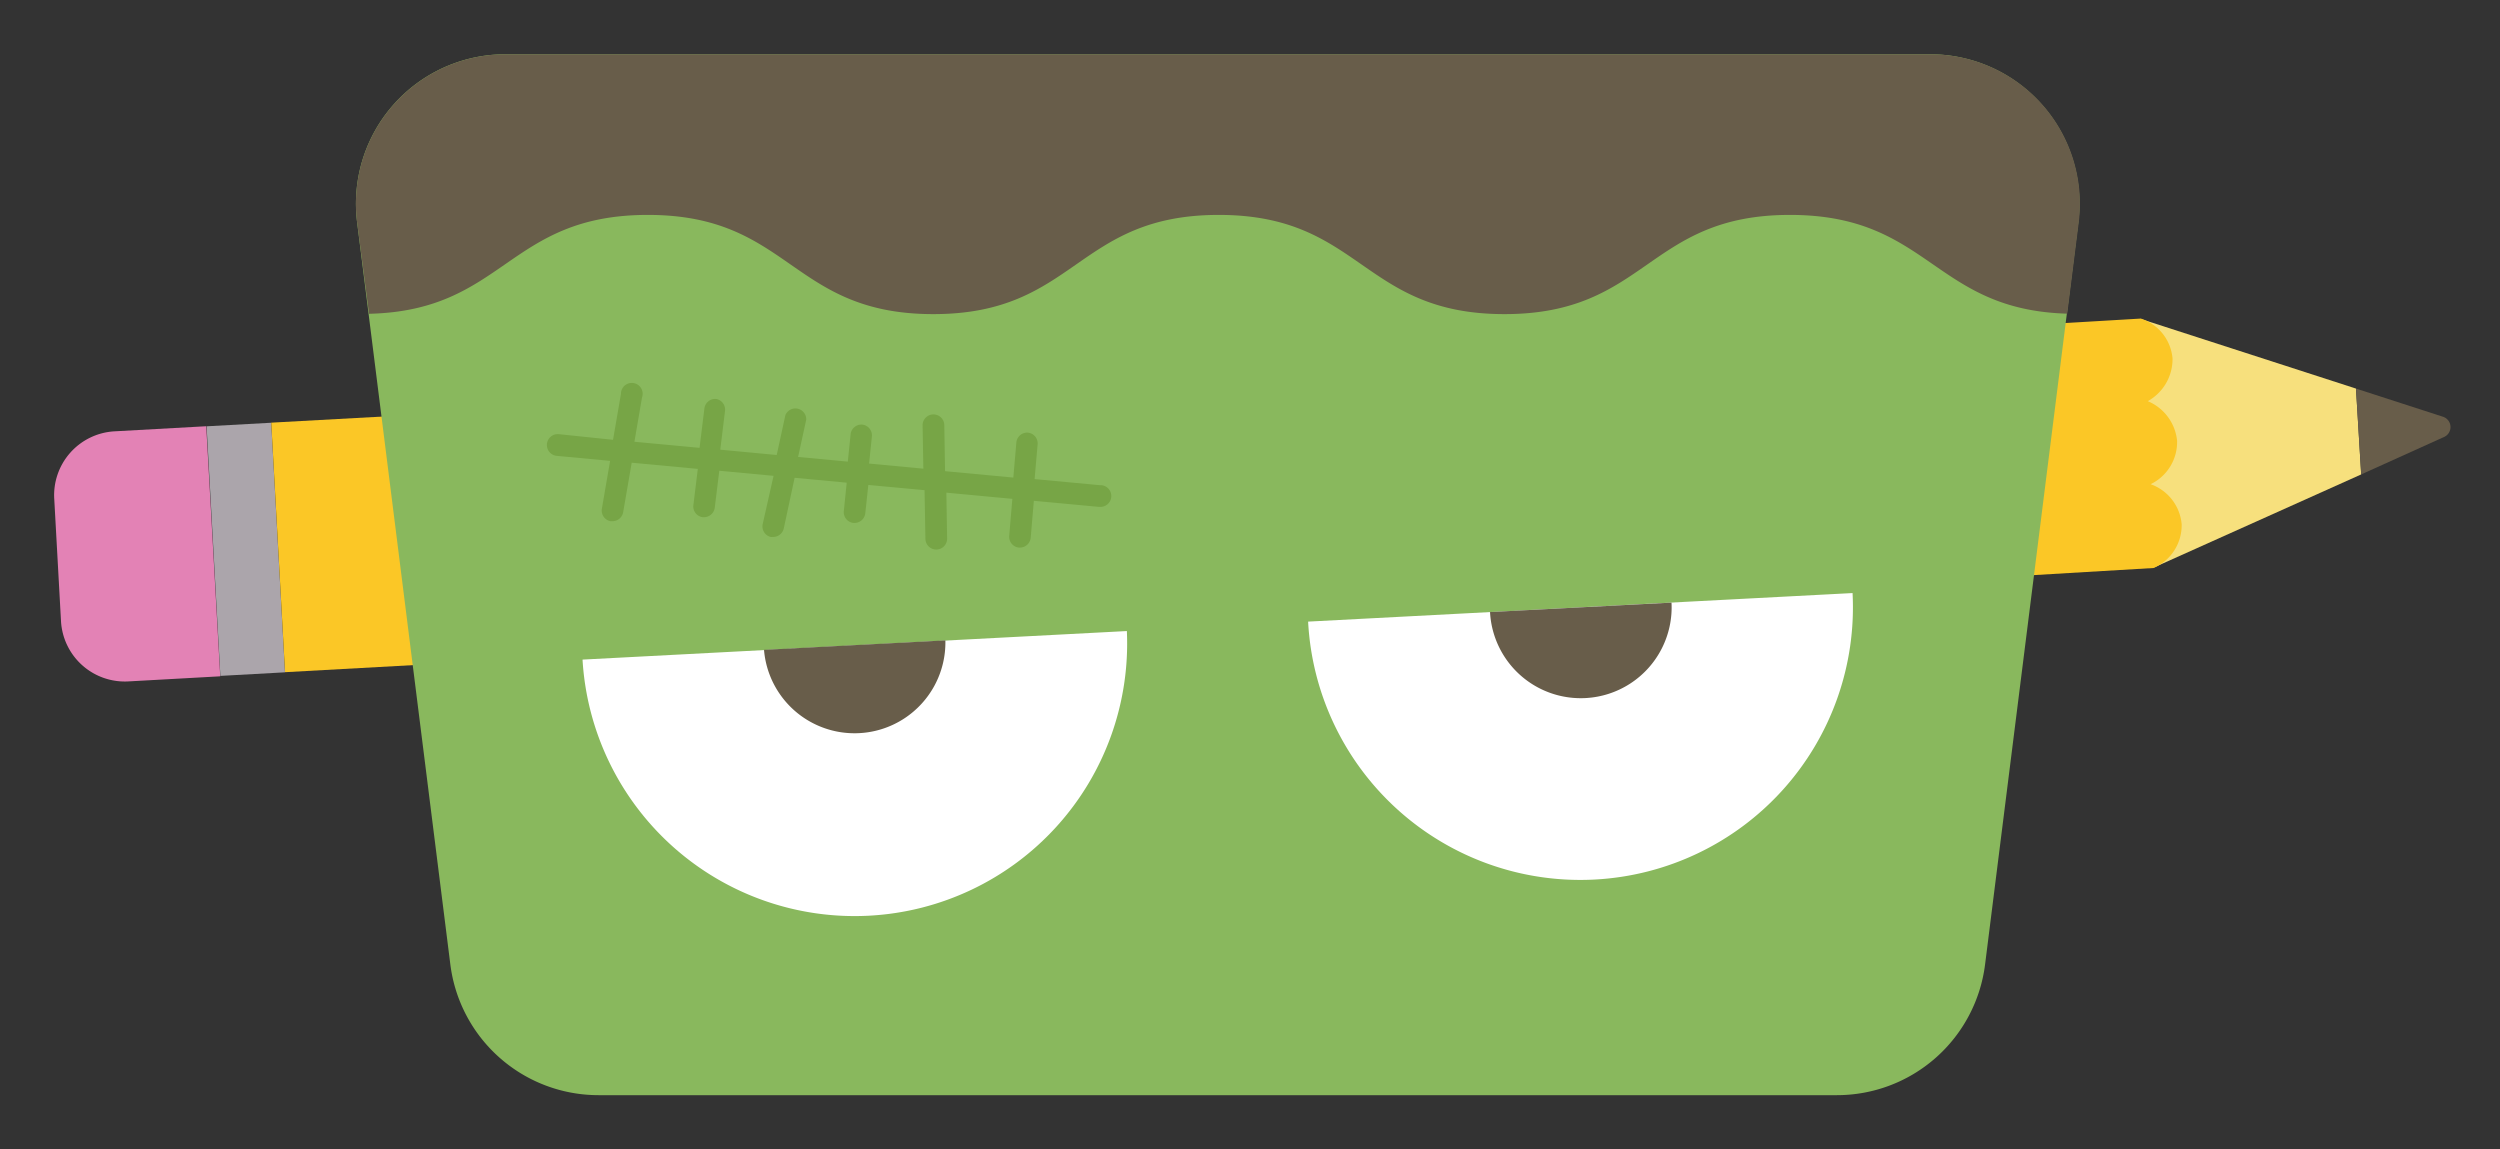
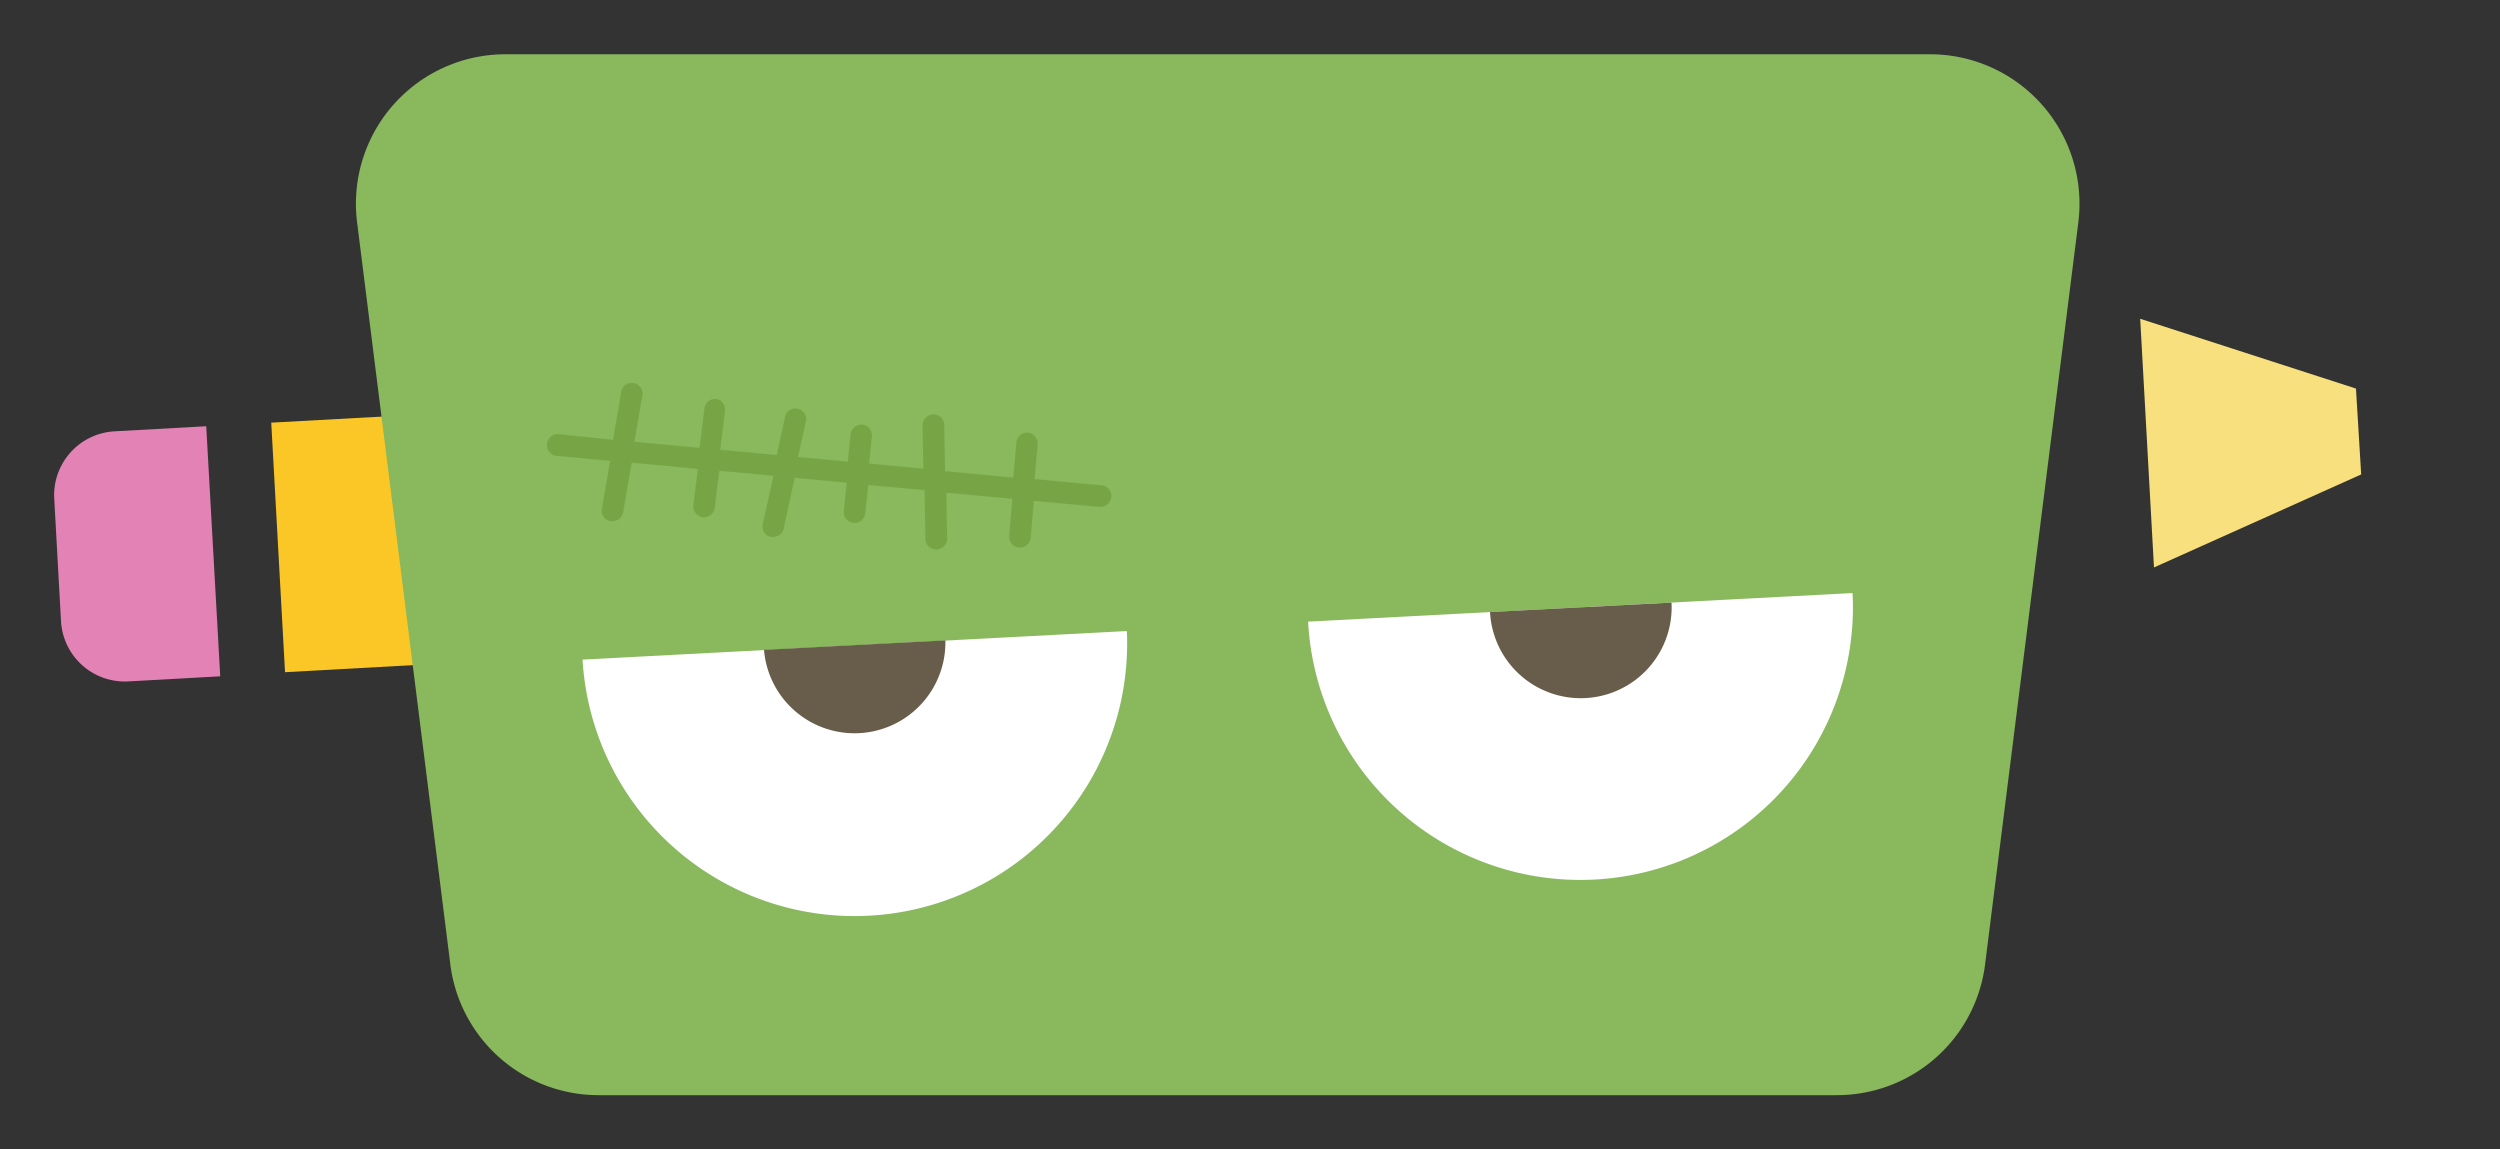
<svg xmlns="http://www.w3.org/2000/svg" viewBox="0 0 230.33 105.86">
  <rect x="0" y="0" width="230.33" height="105.86" fill="#333333" stroke="none" />
  <defs>
    <style>.cls-1{fill:#f7e07d;}.cls-2{fill:#685d4a;}.cls-3{fill:#fbc726;}.cls-4{fill:#aba5ab;}.cls-5{fill:#e382b5;}.cls-6{fill:#89b85d;}.cls-7{fill:#fff;}.cls-8{fill:#77a546;}</style>
  </defs>
  <g id="Layer_1" data-name="Layer 1">
    <polygon class="cls-1" points="197.18 29.37 198.45 52.28 217.54 43.71 217.06 35.8 197.18 29.37" />
-     <path class="cls-2" d="M225.12,38.41l-8.06-2.61.48,7.91,7.68-3.47A1,1,0,0,0,225.12,38.41Z" />
-     <path class="cls-3" d="M201,48.29a4.31,4.31,0,0,0-2.86-3.68,4.31,4.31,0,0,0,2.44-4,4.43,4.43,0,0,0-2.7-3.65,4.44,4.44,0,0,0,2.28-3.92,4.24,4.24,0,0,0-2.92-3.69L186.25,30l-2.83,23.22,15-.89A4.29,4.29,0,0,0,201,48.29Z" />
-     <rect class="cls-4" x="19.67" y="39.09" width="5.96" height="23.03" transform="translate(-2.76 1.33) rotate(-3.16)" />
    <path class="cls-5" d="M19,39.27l-8.46.47A5.89,5.89,0,0,0,5,46l.62,11.22a5.89,5.89,0,0,0,6.21,5.56l8.46-.47Z" />
    <polygon class="cls-3" points="24.99 38.94 26.26 61.93 42.01 61.06 39.02 38.17 24.99 38.94" />
    <path class="cls-6" d="M177.82,5H46.56A13.77,13.77,0,0,0,32.9,20.49l8.59,68.36A13.76,13.76,0,0,0,55.15,100.9H169.23a13.76,13.76,0,0,0,13.66-12.05l8.59-68.36A13.77,13.77,0,0,0,177.82,5Z" />
    <path class="cls-7" d="M170.68,54.64a25.11,25.11,0,0,1-50.16,2.63Z" />
    <path class="cls-2" d="M154,55.52a8.37,8.37,0,1,1-16.72.87Z" />
    <path class="cls-7" d="M103.82,58.14a25.11,25.11,0,0,1-50.15,2.63Z" />
    <path class="cls-2" d="M87.1,59a8.37,8.37,0,0,1-16.71.87Z" />
    <path class="cls-8" d="M101.32,44.7l-6-.56.28-3.22a1,1,0,0,0-.9-1.06,1,1,0,0,0-1.06.89L93.36,44l-6.29-.59L87,39.18a1,1,0,0,0-1-1,1,1,0,0,0-1,1l.07,4-5-.47.26-2.51a1,1,0,0,0-.88-1.08,1,1,0,0,0-1.08.88l-.26,2.53-4.58-.43.75-3.44a1,1,0,0,0-1.92-.42l-.8,3.68-5.2-.49.44-3.59A1,1,0,0,0,66,36.76a1,1,0,0,0-1.1.85l-.45,3.65-6-.56.7-4.08a1,1,0,1,0-1.94-.33l-.73,4.23L51.48,40a1,1,0,1,0-.18,2l4.91.46-.76,4.42a1,1,0,0,0,.8,1.14h.16a1,1,0,0,0,1-.81l.79-4.58,6.09.57-.41,3.36a1,1,0,0,0,.85,1.09h.12a1,1,0,0,0,1-.86l.42-3.42,5,.47-1,4.44A1,1,0,0,0,71,49.47a.76.76,0,0,0,.21,0,1,1,0,0,0,1-.78l1-4.67,4.8.45-.27,2.63a1,1,0,0,0,.88,1.08h.1a1,1,0,0,0,1-.89L80,44.68l5.18.48.08,4.47a1,1,0,0,0,1,1h0a1,1,0,0,0,1-1l-.07-4.24,6.08.57-.29,3.42a1,1,0,0,0,.89,1.07h.09a1,1,0,0,0,1-.9l.29-3.41,6,.56h.09a1,1,0,0,0,.09-2Z" />
-     <path class="cls-2" d="M177.82,5H46.56A13.77,13.77,0,0,0,32.9,20.49L34,28.91c12.51-.29,12.76-9.11,25.69-9.11,13.15,0,13.15,9.14,26.3,9.14s13.15-9.14,26.3-9.14,13.16,9.14,26.32,9.14,13.15-9.14,26.3-9.14c12.89,0,13.19,8.74,25.55,9.1l1.06-8.41A13.77,13.77,0,0,0,177.82,5Z" />
  </g>
</svg>